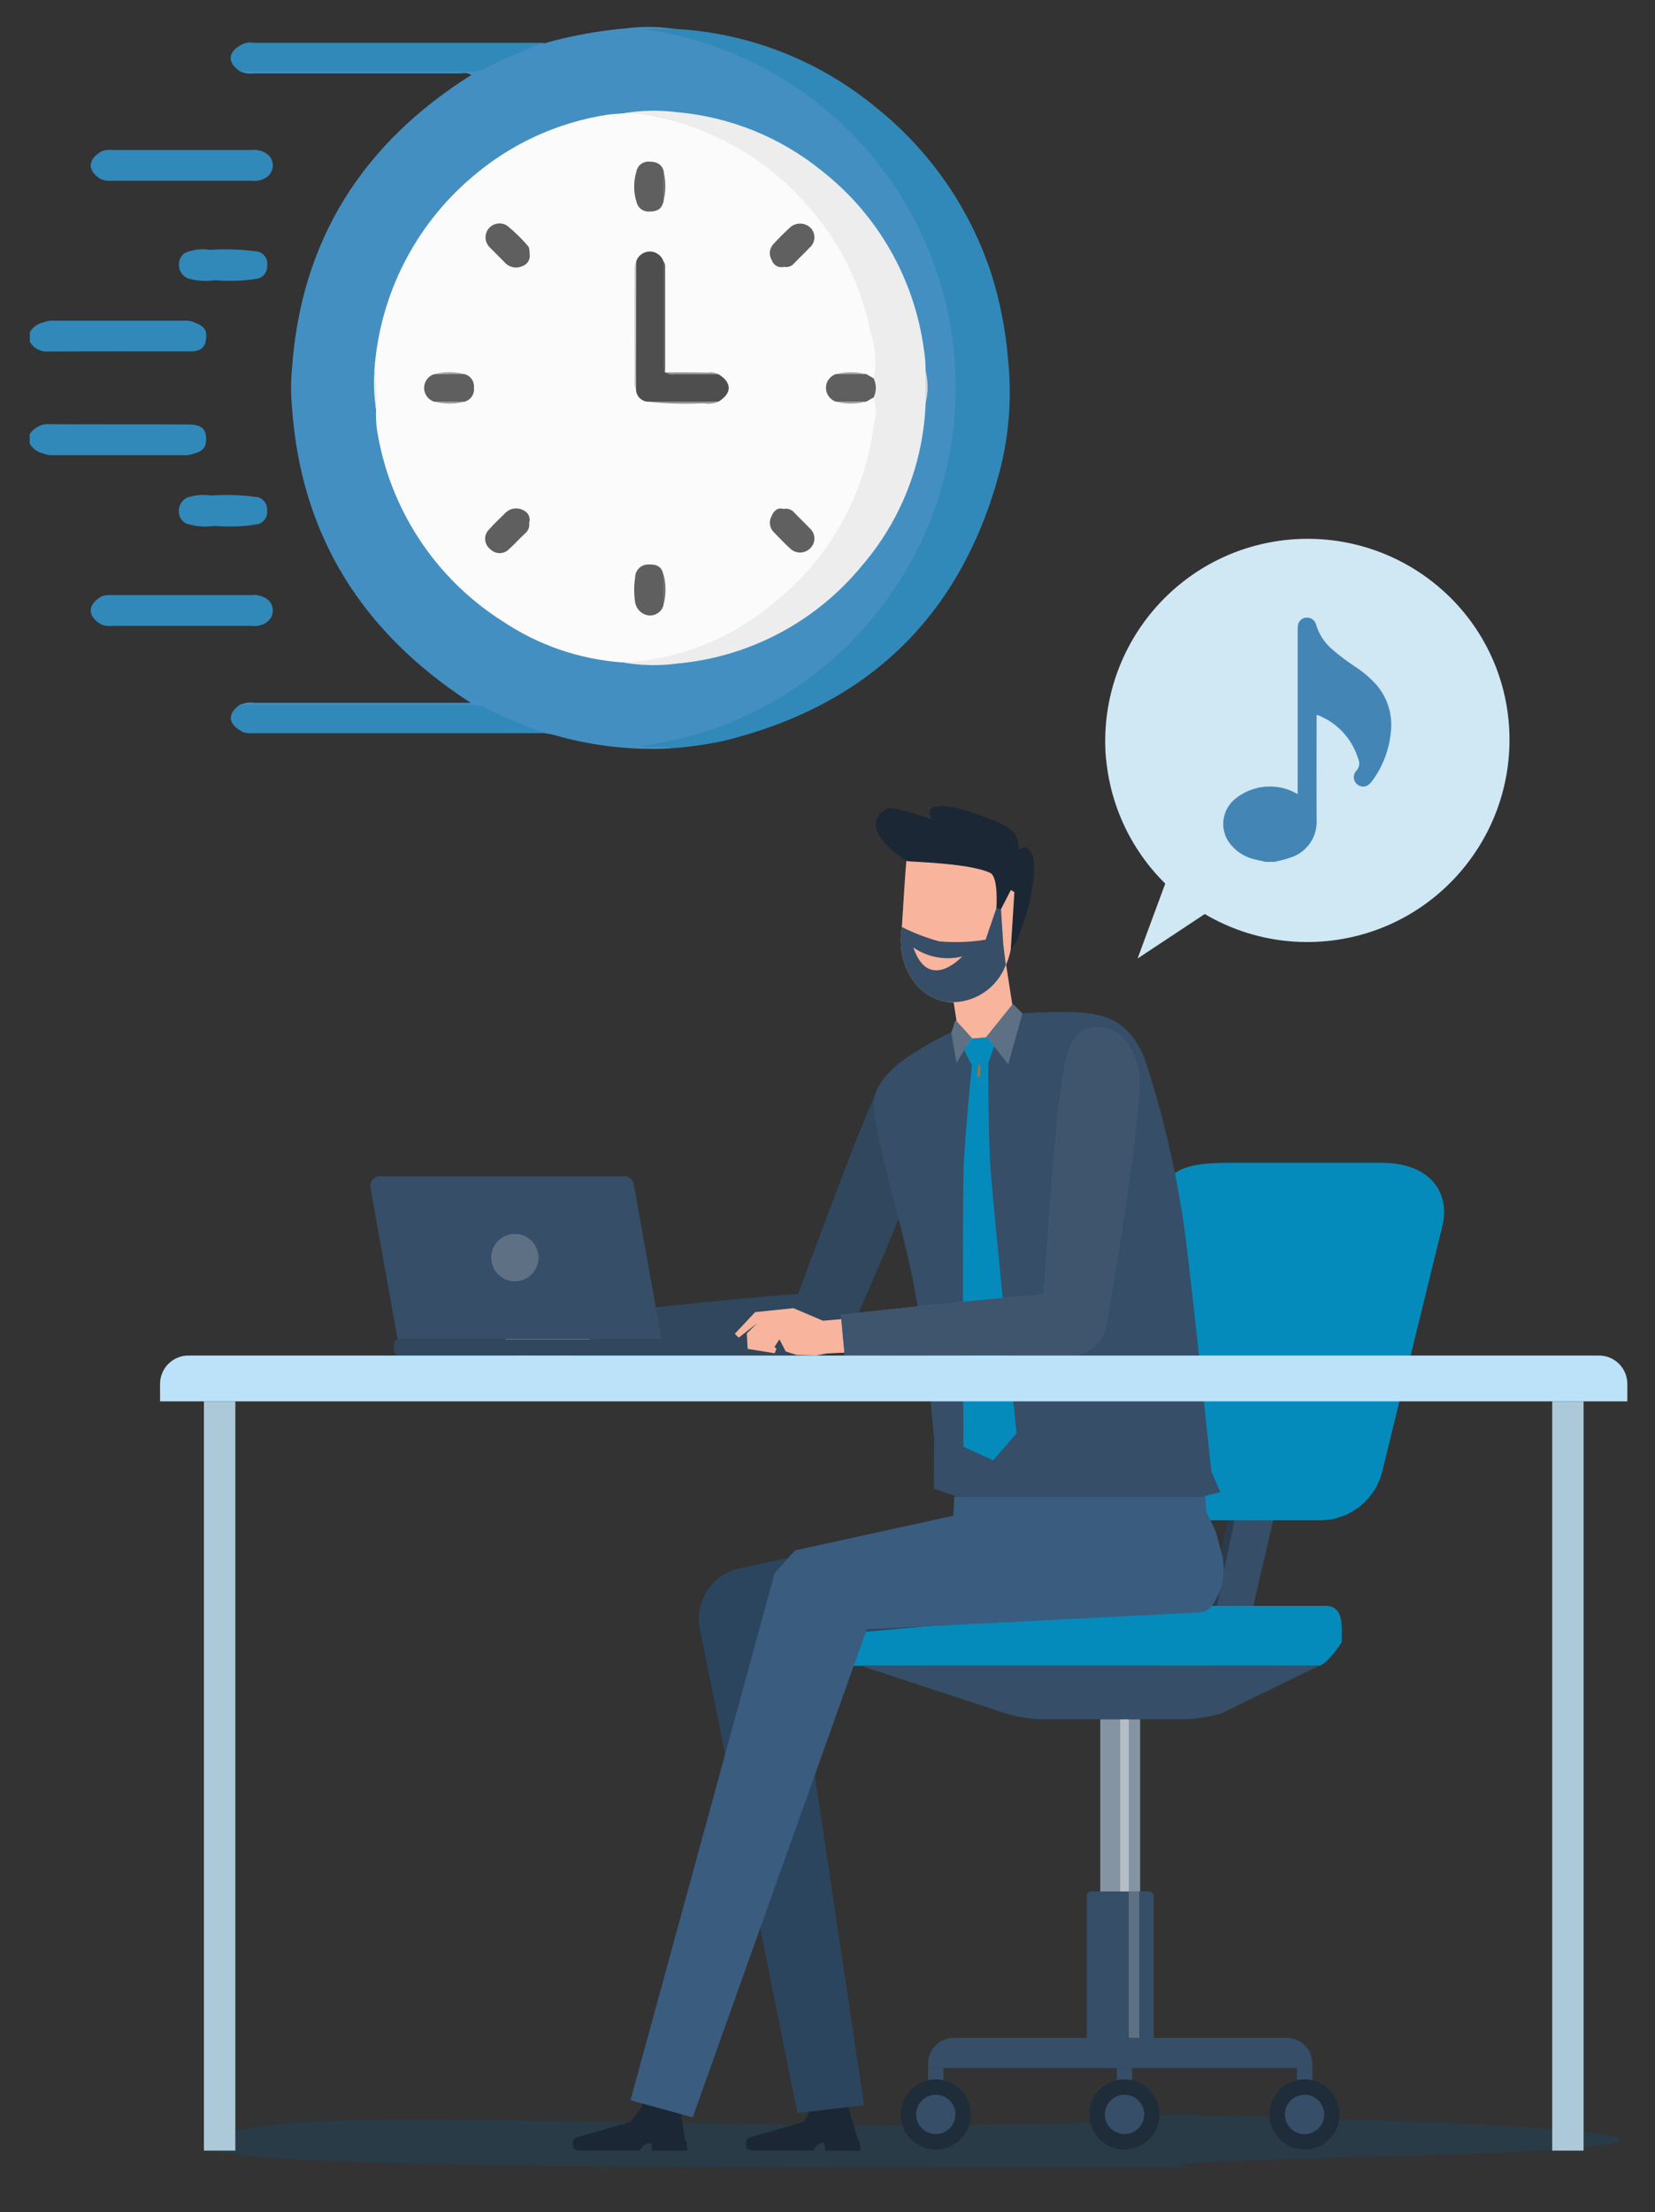
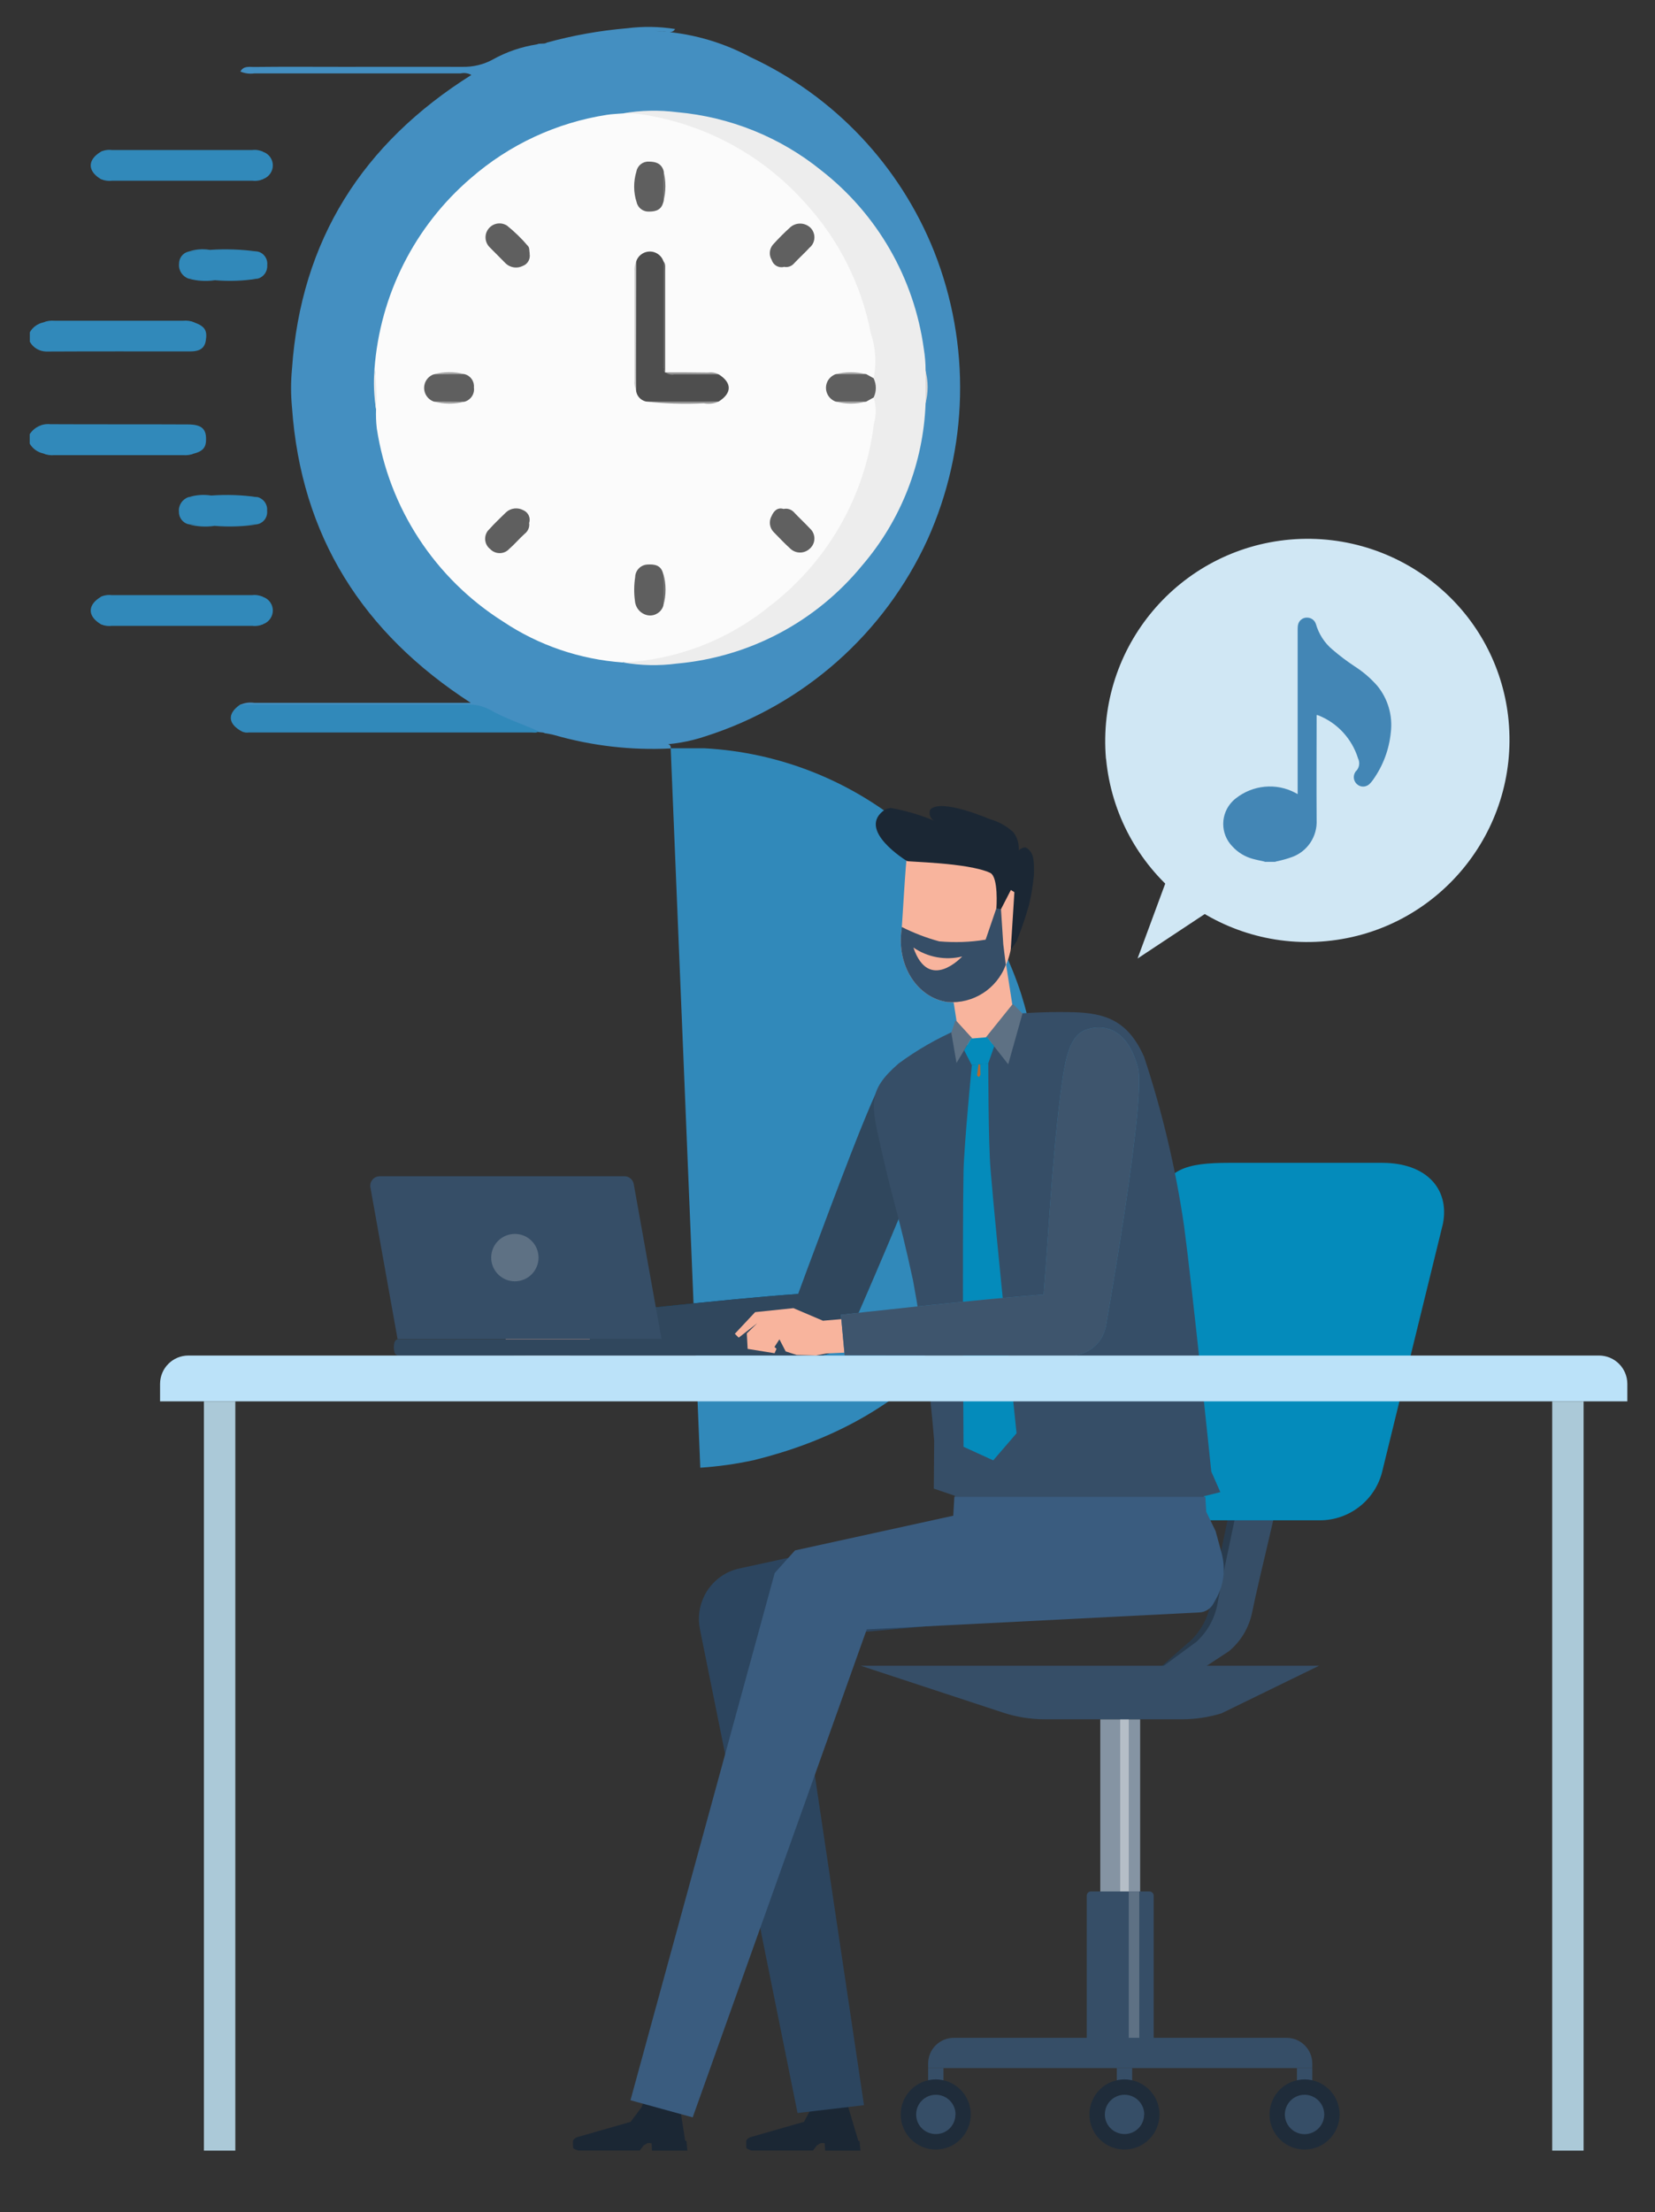
<svg xmlns="http://www.w3.org/2000/svg" id="_レイヤー_5" data-name="レイヤー 5" viewBox="0 0 137 183">
  <rect x="0" y="0" width="137" height="183" fill="#333333" stroke="none" />
  <defs>
    <style>
      .cls-1 {
        fill: #1b2734;
      }

      .cls-1, .cls-2, .cls-3, .cls-4, .cls-5, .cls-6, .cls-7, .cls-8, .cls-9, .cls-10, .cls-11, .cls-12, .cls-13, .cls-14, .cls-15, .cls-16, .cls-17, .cls-18, .cls-19, .cls-20, .cls-21, .cls-22, .cls-23, .cls-24, .cls-25, .cls-26, .cls-27, .cls-28, .cls-29, .cls-30, .cls-31, .cls-32, .cls-33, .cls-34, .cls-35, .cls-36, .cls-37 {
        stroke-width: 0px;
      }

      .cls-2 {
        fill: #d0e7f4;
      }

      .cls-3 {
        fill: #293b4d;
      }

      .cls-4 {
        fill: #616161;
      }

      .cls-5 {
        fill: #5e7184;
      }

      .cls-6 {
        fill: #abc9d8;
      }

      .cls-7 {
        fill: #048bbb;
      }

      .cls-8 {
        fill: #005d92;
        isolation: isolate;
        opacity: .2;
      }

      .cls-9 {
        fill: #3189ba;
      }

      .cls-10 {
        fill: #30475d;
      }

      .cls-11 {
        fill: #fbfbfb;
      }

      .cls-12 {
        fill: #ebebeb;
      }

      .cls-13 {
        fill: #b2b2b2;
      }

      .cls-14 {
        fill: #f8b49d;
      }

      .cls-15 {
        fill: #2c455f;
      }

      .cls-16 {
        fill: #448fc1;
      }

      .cls-17 {
        fill: #1f2c3a;
      }

      .cls-18 {
        fill: #b5bec7;
      }

      .cls-19 {
        fill: #8594a3;
      }

      .cls-20 {
        fill: #00466e;
      }

      .cls-21 {
        fill: #949494;
      }

      .cls-22 {
        fill: #337da7;
      }

      .cls-23 {
        fill: #d7d7d7;
      }

      .cls-24 {
        fill: #4386b5;
      }

      .cls-25 {
        fill: #757575;
      }

      .cls-26 {
        fill: #a2a2a2;
      }

      .cls-27 {
        fill: #bbe2f9;
      }

      .cls-28 {
        fill: #ededed;
      }

      .cls-29 {
        fill: #4e4e4e;
      }

      .cls-30 {
        fill: #a1a1a1;
      }

      .cls-31 {
        fill: #c1c1c1;
      }

      .cls-32 {
        fill: #b7682d;
      }

      .cls-33 {
        fill: #606060;
      }

      .cls-34 {
        fill: #5f5f5f;
      }

      .cls-35 {
        fill: #3e556d;
      }

      .cls-36 {
        fill: #364e67;
      }

      .cls-37 {
        fill: #3a5c7f;
      }
    </style>
  </defs>
-   <path id="_パス_674310" data-name=" パス 674310" class="cls-8" d="M79.29,179.28c-38.37,0-69.79-.15-61.08-2.68,8.71-2.54,29.16-.45,66.94-.89,18.18-.22-2.18-1.27,22.54-.52,38.62,1.12,28.07,2.61,11.14,3.06-31.17.75-17.93,1.04-20.44,1.04h-19.1Z" />
  <path id="_パス_923403" data-name="パス 923403" class="cls-2" d="M91.55,62.76c-.79-9.23,6.05-17.34,15.28-18.13,4.6-.39,9.16,1.13,12.6,4.21,3.11,2.77,5.06,6.62,5.45,10.77.87,9.2-5.88,17.37-15.08,18.24-9.2.87-17.37-5.88-18.24-15.08h0Z" />
  <path id="_パス_923404" data-name="パス 923404" class="cls-2" d="M94.18,79.28l9.07-6-4.98-5.09-4.1,11.09Z" />
  <path id="_パス_923405" data-name="パス 923405" class="cls-24" d="M104.68,71.27c-.34-.08-.69-.14-1.03-.24-.63-.18-1.19-.53-1.63-1.01-1.03-1.05-1.01-2.73.03-3.76.08-.08.16-.15.25-.22,1.41-1.11,3.34-1.3,4.92-.46l.2.11v-13.67c0-.14.01-.27.05-.41.1-.32.4-.53.73-.52.33,0,.63.21.73.53.24.83.72,1.58,1.39,2.13.57.49,1.17.94,1.8,1.36.71.45,1.35,1,1.9,1.63.88,1.08,1.28,2.47,1.11,3.85-.14,1.42-.65,2.77-1.48,3.93-.08.12-.18.23-.28.33-.29.28-.74.29-1.04.02-.29-.26-.35-.69-.13-1.02,0-.01.01-.02.02-.03.3-.27.38-.72.2-1.08-.5-1.62-1.71-2.94-3.28-3.56-.03-.01-.06-.02-.09-.03-.02,0-.04,0-.06,0v.25c0,2.81-.02,5.61,0,8.42.07,1.35-.74,2.59-2,3.06-.43.16-.87.28-1.31.37l-.13.04h-.86Z" />
  <g id="_グループ_158267" data-name="グループ 158267">
    <path id="_パス_923430" data-name="パス 923430" class="cls-9" d="M16.08,26.67c.89.33,1.1.66.95,1.54-.13.73-.69.86-1.3.86-3.97,0-7.94-.01-11.92.01-.56-.02-1.07-.32-1.34-.81v-.79c.24-.42.65-.71,1.12-.81.28-.07.57-.09.86-.06,3.6,0,7.19,0,10.79,0,.29-.04.58-.02.86.06Z" />
    <path id="_パス_923431" data-name="パス 923431" class="cls-9" d="M2.47,35.9c.37-.56,1.02-.88,1.69-.81,3.8.02,7.59,0,11.39.02,1.19,0,1.57.4,1.5,1.41-.04.63-.45.85-.96.99-.28.07-.57.09-.86.06-3.6,0-7.19,0-10.79,0-.29.04-.58.02-.86-.06-.47-.1-.88-.4-1.12-.81v-.79Z" />
    <path id="_パス_923432" data-name="パス 923432" class="cls-16" d="M45.24,3.53c2.17-.6,4.4-1,6.65-1.19,1.33-.17,2.67-.15,3.99.06-.21.37-.57.24-.87.21-.28-.03-.56-.03-.73-.04,2.74.12,5.43.86,7.85,2.16,6.93,3.22,12.37,8.98,15.2,16.08,3.04,7.69,2.85,16.28-.55,23.82-3.56,7.77-10.22,13.67-18.36,16.27-1.36.46-2.79.7-4.22.72.28,0,.57-.02.85-.05.25-.05.49-.01.48.34-3.26.17-6.53-.21-9.66-1.11-.25-.07-.51-.1-.77-.15-.21-.11-.46-.04-.67-.13-1.24-.18-2.43-.59-3.52-1.19-.86-.47-1.83-.69-2.81-.66-5.59.02-11.17.02-16.76,0-.49,0-1.08.19-1.44-.38.36-.16.77-.21,1.16-.15,5.69,0,11.39,0,17.08,0h.83c-8.94-5.78-14.05-13.78-14.8-24.45-.1-1.05-.1-2.12,0-3.17.74-10.67,5.86-18.67,14.85-24.32-.27-.15-.58-.19-.88-.13-5.69,0-11.39,0-17.08,0-.39.06-.8,0-1.16-.15.25-.48.72-.38,1.12-.38,2.48-.03,4.96-.01,7.44-.01,3.27,0,6.54-.01,9.81,0,.87.02,1.74-.18,2.51-.6,1.14-.64,2.38-1.06,3.67-1.26.25-.12.55,0,.8-.13Z" />
-     <path id="_パス_923433" data-name="パス 923433" class="cls-9" d="M55.52,61.9c-.81-.3-1.67,0-2.55-.19,16.38-2.08,27.98-17.04,25.9-33.43-1.71-13.49-12.32-24.13-25.8-25.89h2.81c6.11.33,11.95,2.62,16.66,6.52,4.47,3.58,7.79,8.38,9.55,13.83.72,2.29,1.17,4.65,1.36,7.04.32,3.05.09,6.13-.67,9.11-3.16,11.96-10.82,19.42-22.81,22.38-1.47.32-2.95.53-4.45.63Z" />
+     <path id="_パス_923433" data-name="パス 923433" class="cls-9" d="M55.52,61.9h2.81c6.11.33,11.95,2.62,16.66,6.52,4.47,3.58,7.79,8.38,9.55,13.83.72,2.29,1.17,4.65,1.36,7.04.32,3.05.09,6.13-.67,9.11-3.16,11.96-10.82,19.42-22.81,22.38-1.47.32-2.95.53-4.45.63Z" />
    <path id="_パス_923434" data-name="パス 923434" class="cls-9" d="M19.89,58.28h18.84c.63-.02,1.26.13,1.82.43,1.29.74,2.71,1.18,4.05,1.79-.19.15-.41.09-.61.09h-23.4c-.18.03-.37,0-.54-.07-1.2-.63-1.26-1.5-.16-2.24Z" />
    <path id="_パス_923435" data-name="パス 923435" class="cls-9" d="M8.32,14.8c-1.08-.66-1.08-1.57,0-2.23.17-.08.36-.1.54-.07h12.4c.18-.03.37,0,.54.07.62.22.94.91.71,1.52-.12.33-.38.59-.71.71-.17.07-.36.1-.54.07h-12.4c-.18.03-.37,0-.54-.07Z" />
    <path id="_パス_923436" data-name="パス 923436" class="cls-9" d="M8.32,51.62c-1.08-.66-1.08-1.57,0-2.23.17-.08.36-.1.54-.07h12.4c.18-.03.37,0,.54.07.62.22.94.91.71,1.52-.12.33-.38.59-.71.71-.17.08-.36.1-.54.07h-12.4c-.18.03-.37,0-.54-.07Z" />
    <path id="_パス_923437" data-name="パス 923437" class="cls-9" d="M21.34,20.81c.51.12.84.61.78,1.12.04.52-.29.99-.79,1.12-1.9.12-3.81.12-5.71,0-.51-.17-.85-.67-.8-1.21-.01-.49.31-.92.79-1.03,1.91-.11,3.83-.11,5.74,0Z" />
    <path id="_パス_923438" data-name="パス 923438" class="cls-9" d="M15.6,43.37c-.47-.12-.8-.55-.79-1.04-.05-.54.29-1.04.8-1.21,1.9-.11,3.81-.11,5.71,0,.5.13.84.6.79,1.12.06.52-.27,1-.78,1.12-1.91.11-3.83.11-5.74,0Z" />
-     <path id="_パス_923439" data-name="パス 923439" class="cls-9" d="M20.89,3.52c-.29-.03-.58.02-.85.15h0c-1.2.62-1.27,1.49-.16,2.24h18.84c.42.05.85,0,1.24-.15,1.49-.8,3.07-1.4,4.62-2.06l.64-.16h-24.35Z" />
-     <path id="_パス_923440" data-name="パス 923440" class="cls-9" d="M20.05,60.51h22.02c.85-.01,1.69-.02,2.53-.02l.49.16h-24.27c-.26.03-.53-.02-.77-.13Z" />
    <path id="_パス_923441" data-name="パス 923441" class="cls-9" d="M8.33,14.8h13.48c-.29.14-.61.19-.92.15h-11.63c-.31.04-.63-.01-.92-.15Z" />
    <path id="_パス_923442" data-name="パス 923442" class="cls-9" d="M21.8,49.38h-13.48c.29-.14.61-.19.92-.15h11.63c.32-.04.64.02.92.15Z" />
    <path id="_パス_923443" data-name="パス 923443" class="cls-9" d="M8.33,51.62h13.47c-.29.14-.61.19-.92.15h-11.63c-.32.04-.64-.01-.92-.15Z" />
    <path id="_パス_923444" data-name="パス 923444" class="cls-9" d="M21.8,12.56h-13.47c.29-.14.61-.19.92-.15h11.63c.32-.04.64.02.92.15Z" />
    <path id="_パス_923445" data-name="パス 923445" class="cls-9" d="M16.08,26.67H3.58c.29-.12.61-.17.93-.14h10.65c.32-.03.63.01.92.14Z" />
    <path id="_パス_923446" data-name="パス 923446" class="cls-9" d="M3.58,37.51h12.5c-.29.12-.61.17-.93.14H4.51c-.32.03-.63-.01-.93-.14Z" />
    <path id="_パス_923447" data-name="パス 923447" class="cls-9" d="M15.61,23.05h5.71c-1.17.19-2.35.23-3.53.13-.73.11-1.47.06-2.18-.13Z" />
    <path id="_パス_923448" data-name="パス 923448" class="cls-9" d="M21.32,41.13h-5.71c.6-.19,1.24-.24,1.87-.14,1.28-.09,2.57-.05,3.84.14Z" />
    <path id="_パス_923449" data-name="パス 923449" class="cls-9" d="M21.34,20.81h-5.74c.57-.19,1.18-.24,1.77-.14,1.32-.09,2.65-.04,3.96.14Z" />
    <path id="_パス_923450" data-name="パス 923450" class="cls-9" d="M15.6,43.37h5.73c-1.18.19-2.38.23-3.57.13-.72.11-1.46.06-2.16-.13Z" />
    <path id="_パス_923451" data-name="パス 923451" class="cls-11" d="M51.56,54.8c-3.54-.25-6.96-1.41-9.91-3.38-5.64-3.56-9.46-9.39-10.46-15.99-.06-.52-.08-1.05-.06-1.58-.2-1.11.05-2.23-.13-3.34.46-6.11,3.32-11.78,7.97-15.77,3.18-2.77,7.08-4.59,11.26-5.24.44-.07.89-.08,1.34-.12,2.39-.18,4.8.22,7,1.17,7.61,3.16,12.99,10.1,14.14,18.26.13.62.18,1.26.15,1.89-.04.32-.06.64-.41.79-.31.14-.58-.06-.87-.1-.72-.12-1.45-.11-2.16.01-.78.48-.77.92.02,1.38.71.12,1.43.12,2.14,0,.29-.04.55-.23.86-.11.56.27.46.8.43,1.25-.11,1.71-.43,3.41-.95,5.04-1.01,3.29-2.76,6.31-5.1,8.83-2.81,3.14-6.45,5.42-10.51,6.57-1.54.45-3.15.59-4.74.42Z" />
    <path id="_パス_923452" data-name="パス 923452" class="cls-28" d="M51.56,54.8c4.4-.21,8.63-1.82,12.06-4.59,4.84-3.66,7.99-9.12,8.72-15.15.21-.71.2-1.47-.02-2.18-.31-.48-.31-1.1,0-1.58.25-1.25.17-2.54-.24-3.74-.78-4.04-2.67-7.78-5.46-10.81-3.55-3.97-8.38-6.55-13.64-7.31-.47-.05-.95-.07-1.42-.06,1.48-.26,2.99-.29,4.49-.1,4.37.39,8.53,2.06,11.94,4.82,4.64,3.62,7.68,8.91,8.48,14.74.1.6.15,1.21.15,1.81.12.9.12,1.81,0,2.71-.18,4.93-2.03,9.66-5.24,13.4-3.81,4.66-9.33,7.59-15.33,8.13-1.49.2-3,.17-4.48-.09Z" />
    <path id="_パス_923453" data-name="パス 923453" class="cls-12" d="M31,30.51c.16,1.11.21,2.22.13,3.34-.18-1.1-.22-2.22-.13-3.34Z" />
    <path id="_パス_923454" data-name="パス 923454" class="cls-23" d="M76.61,33.37c0-.9,0-1.8,0-2.71.24.89.24,1.82,0,2.71Z" />
    <path id="_パス_923455" data-name="パス 923455" class="cls-29" d="M59.5,30.97c1.1.69,1.1,1.55,0,2.24-2.01.11-4.03.11-6.04,0-.45-.1-.79-.5-.81-.96-.11-2.87-.02-5.73-.04-8.6-.05-.68-.03-1.37.06-2.04.21-.62.89-.95,1.51-.74.34.12.61.38.73.72.09.73.12,1.47.06,2.2.01,2.08,0,4.17,0,6.25-.04.26-.02.53.07.78v-.02c.99.11,1.98.14,2.97.1.49-.03.99,0,1.48.07Z" />
    <path id="_パス_923456" data-name="パス 923456" class="cls-34" d="M54.92,50.07c-.14.53-.65.88-1.19.84-.63-.06-1.12-.57-1.17-1.21-.09-.65-.08-1.31.02-1.96.01-.55.44-1,.99-1.04.62-.04,1.16.04,1.33.78.11.86.12,1.73.01,2.59Z" />
    <path id="_パス_923457" data-name="パス 923457" class="cls-34" d="M43.8,43.24c.06.34-.08.69-.35.9-.45.4-.84.87-1.3,1.27-.4.44-1.09.46-1.52.06-.01-.01-.03-.03-.04-.04-.48-.36-.57-1.04-.21-1.52.04-.05.09-.1.14-.15.44-.49.92-.94,1.39-1.4.39-.34.95-.4,1.4-.16.41.17.63.62.5,1.04Z" />
    <path id="_パス_923458" data-name="パス 923458" class="cls-34" d="M54.91,16.71c-.15.63-.58.79-1.17.79-.49.03-.93-.29-1.04-.77-.27-.82-.27-1.71-.02-2.54.09-.49.52-.84,1.02-.82.56,0,1.04.13,1.23.75.1.86.1,1.73-.01,2.6Z" />
    <path id="_パス_923459" data-name="パス 923459" class="cls-33" d="M64.87,42.1c.31-.07.64.04.85.27.43.46.9.89,1.33,1.35.46.42.49,1.13.07,1.58-.01.02-.03.03-.05.05-.44.45-1.16.48-1.63.05-.49-.44-.94-.92-1.4-1.39-.34-.35-.41-.89-.17-1.32.19-.45.52-.74.99-.59Z" />
    <path id="_パス_923460" data-name="パス 923460" class="cls-34" d="M43.84,20.97c.09.44-.15.88-.57,1.03-.46.23-1.01.15-1.39-.19-.44-.45-.89-.89-1.33-1.34-.46-.44-.48-1.17-.04-1.63.38-.4,1-.48,1.47-.17.63.51,1.22,1.08,1.74,1.7.12.13.09.4.13.6Z" />
    <path id="_パス_923461" data-name="パス 923461" class="cls-33" d="M64.89,22.08c-.44.11-.88-.15-1.01-.58-.24-.4-.2-.9.1-1.26.46-.51.94-.99,1.45-1.45.48-.41,1.19-.39,1.65.04.44.43.45,1.14.02,1.58-.01.02-.03.03-.05.04-.43.47-.9.89-1.33,1.35-.21.24-.53.34-.84.27Z" />
    <path id="_パス_923462" data-name="パス 923462" class="cls-34" d="M72.32,31.3c.24.5.24,1.08,0,1.58l-.61.34c-.85.1-1.71.09-2.56-.01-.62-.24-.93-.93-.7-1.55.12-.32.38-.57.7-.7.85-.11,1.71-.11,2.56-.01l.61.34Z" />
    <path id="_パス_923463" data-name="パス 923463" class="cls-34" d="M35.89,33.21c-.62-.23-.93-.91-.71-1.53.12-.33.38-.59.71-.71.85-.11,1.71-.12,2.56-.02.5.12.83.59.78,1.1.08.53-.26,1.04-.78,1.18-.85.1-1.71.09-2.56-.02Z" />
    <path id="_パス_923464" data-name="パス 923464" class="cls-31" d="M52.67,21.61c0,3.55-.01,7.09-.02,10.64-.11-.24-.15-.51-.12-.77v-9.02c-.03-.29.02-.58.14-.85Z" />
    <path id="_パス_923465" data-name="パス 923465" class="cls-4" d="M55.06,30.82c-.13-.26-.18-.55-.15-.84,0-2.79,0-5.59,0-8.38.22.25.14.55.15.83,0,2.8,0,5.6,0,8.4Z" />
    <path id="_パス_923466" data-name="パス 923466" class="cls-21" d="M53.46,33.22h6.04c-.39.17-.82.22-1.24.14-1.6.08-3.21.03-4.8-.14Z" />
    <path id="_パス_923467" data-name="パス 923467" class="cls-21" d="M59.5,30.97c-1.23,0-2.46,0-3.69,0-.26.05-.53-.02-.74-.17,1.17,0,2.35,0,3.52.02.31-.04.63,0,.91.15Z" />
    <path id="_パス_923468" data-name="パス 923468" class="cls-26" d="M38.45,30.95l-2.56.02c.84-.24,1.72-.24,2.56-.02Z" />
    <path id="_パス_923469" data-name="パス 923469" class="cls-30" d="M71.71,30.96h-2.56c.84-.22,1.72-.22,2.56,0Z" />
    <path id="_パス_923470" data-name="パス 923470" class="cls-26" d="M35.89,33.21l2.56.02c-.84.22-1.72.21-2.56-.02Z" />
    <path id="_パス_923471" data-name="パス 923471" class="cls-30" d="M69.15,33.21h2.56c-.84.24-1.72.23-2.56,0Z" />
    <path id="_パス_923472" data-name="パス 923472" class="cls-25" d="M54.92,50.07v-2.6c.23.85.23,1.75,0,2.6Z" />
    <path id="_パス_923473" data-name="パス 923473" class="cls-25" d="M54.9,16.71c0-.87,0-1.73.01-2.6.23.85.23,1.75-.01,2.6Z" />
  </g>
  <g id="_グループ_158135" data-name="グループ 158135">
    <g id="_グループ_158127" data-name="グループ 158127">
      <g id="_グループ_158113" data-name="グループ 158113">
        <g id="_グループ_158111" data-name="グループ 158111">
          <rect id="_長方形_62303" data-name="長方形 62303" class="cls-19" x="91.08" y="142.22" width="3.3" height="27.15" />
          <rect id="_長方形_62304" data-name="長方形 62304" class="cls-18" x="92.73" y="142.22" width=".71" height="27.15" />
        </g>
        <g id="_グループ_158112" data-name="グループ 158112">
          <path id="_長方形_62305" data-name="長方形 62305" class="cls-36" d="M90.31,156.46h4.83c.2,0,.36.16.36.35h0v12.14h-5.54v-12.14c0-.2.16-.35.35-.35h0Z" />
          <rect id="_長方形_62306" data-name="長方形 62306" class="cls-5" x="93.44" y="156.46" width=".87" height="12.49" />
        </g>
      </g>
      <g id="_グループ_158126" data-name="グループ 158126">
        <path id="_長方形_62307" data-name="長方形 62307" class="cls-36" d="M108.63,170.7v.37h-31.8v-.37c0-1.18.95-2.13,2.13-2.13h27.54c1.18,0,2.13.95,2.13,2.13Z" />
        <g id="_グループ_158117" data-name="グループ 158117">
          <g id="_グループ_158114" data-name="グループ 158114">
            <rect id="_長方形_62308" data-name="長方形 62308" class="cls-36" x="107.36" y="171.07" width="1.27" height="3.22" />
          </g>
          <g id="_グループ_158115" data-name="グループ 158115">
            <path id="_パス_922902" data-name="パス 922902" class="cls-17" d="M110.89,174.91c0,1.6-1.3,2.9-2.9,2.9s-2.9-1.3-2.9-2.9,1.3-2.9,2.9-2.9h0c1.6,0,2.9,1.3,2.9,2.9Z" />
          </g>
          <g id="_グループ_158116" data-name="グループ 158116">
            <circle id="_楕円形_7816" data-name="楕円形 7816" class="cls-36" cx="107.99" cy="174.91" r="1.63" />
          </g>
        </g>
        <g id="_グループ_158121" data-name="グループ 158121">
          <g id="_グループ_158118" data-name="グループ 158118">
            <rect id="_長方形_62309" data-name="長方形 62309" class="cls-36" x="76.83" y="171.07" width="1.27" height="3.22" />
          </g>
          <g id="_グループ_158119" data-name="グループ 158119">
            <path id="_パス_922903" data-name="パス 922903" class="cls-17" d="M80.36,174.91c0,1.6-1.3,2.9-2.9,2.9s-2.9-1.3-2.9-2.9,1.3-2.9,2.9-2.9,2.9,1.3,2.9,2.9h0Z" />
          </g>
          <g id="_グループ_158120" data-name="グループ 158120">
            <path id="_パス_922904" data-name="パス 922904" class="cls-36" d="M79.09,174.91c0,.9-.73,1.63-1.63,1.62-.9,0-1.63-.73-1.62-1.63,0-.9.73-1.62,1.63-1.62s1.63.73,1.63,1.63h0Z" />
          </g>
        </g>
        <g id="_グループ_158125" data-name="グループ 158125">
          <g id="_グループ_158122" data-name="グループ 158122">
            <rect id="_長方形_62310" data-name="長方形 62310" class="cls-36" x="92.45" y="171.07" width="1.27" height="3.22" />
          </g>
          <g id="_グループ_158123" data-name="グループ 158123">
            <path id="_パス_922905" data-name="パス 922905" class="cls-17" d="M95.98,174.91c0,1.6-1.3,2.9-2.9,2.9s-2.9-1.3-2.9-2.9,1.3-2.9,2.9-2.9c0,0,0,0,0,0,1.6,0,2.9,1.3,2.9,2.9Z" />
          </g>
          <g id="_グループ_158124" data-name="グループ 158124">
            <path id="_パス_922906" data-name="パス 922906" class="cls-36" d="M94.71,174.91c0,.9-.73,1.63-1.63,1.62s-1.63-.73-1.62-1.63c0-.9.73-1.62,1.63-1.62.9,0,1.63.73,1.63,1.63h0Z" />
          </g>
        </g>
      </g>
    </g>
    <g id="_グループ_158134" data-name="グループ 158134">
      <g id="_グループ_158132" data-name="グループ 158132">
        <g id="_グループ_158130" data-name="グループ 158130">
          <g id="_グループ_158128" data-name="グループ 158128">
            <path id="_パス_922907" data-name="パス 922907" class="cls-3" d="M98.38,135.86l-2.88,2.55h3.46l2.19-1.82c.99-.82,1.66-1.95,1.92-3.21.62-3.08,2.41-9.97,3.55-15.99.9-4.72,1.85-8.01,1.47-8.83-.5-1.08-2.28-1.45-2.84-.62-.42.61-1.22,5.14-1.9,9.1-.74,4.33-2.61,12.59-3.14,15.59-.22,1.25-.86,2.39-1.82,3.24Z" />
          </g>
          <g id="_グループ_158129" data-name="グループ 158129">
            <path id="_パス_922908" data-name="パス 922908" class="cls-36" d="M98.97,135.86l-3.47,2.55h3.46l2.77-1.82c.99-.82,1.66-1.95,1.92-3.21.62-3.08,2.41-9.97,3.55-15.99.9-4.72,1.85-8.01,1.47-8.83-.5-1.08-2.28-1.45-2.84-.62-.42.61-1.22,5.14-1.9,9.1-.74,4.33-2.61,12.59-3.14,15.59-.22,1.25-.86,2.39-1.82,3.24Z" />
          </g>
        </g>
        <g id="_グループ_158131" data-name="グループ 158131">
          <path id="_パス_922909" data-name="パス 922909" class="cls-7" d="M99.08,125.76h10.18c2.49,0,4.65-1.73,5.19-4.16l5-20.39c.55-2.89-1.4-5.02-5.04-5.02h-12.68c-3.41,0-5.46.46-5.83,3.45-.63,5.11-.49,7.23-2.02,21.96-.26,2.48,2.7,4.16,5.19,4.16Z" />
        </g>
      </g>
      <g id="_グループ_158133" data-name="グループ 158133">
-         <path id="_パス_922910" data-name="パス 922910" class="cls-7" d="M109.2,137.8h-38.49c-1.11,0-2.01-.9-2.01-2.01v-.94c0-1.11.9-2.01,2-2.01h39.04c1.11,0,1.33.9,1.33,2.01v.94c0,.17-1.38,2.01-1.88,2.01Z" />
        <path id="_パス_922911" data-name="パス 922911" class="cls-36" d="M97.86,142.22h-11.37c-1.18,0-2.36-.19-3.48-.56l-11.76-3.87h37.94l-8.08,3.94c-1.06.32-2.15.49-3.26.49Z" />
      </g>
    </g>
  </g>
  <g id="_グループ_158193" data-name="グループ 158193">
    <g id="_グループ_158180" data-name="グループ 158180">
      <g id="_グループ_158153" data-name="グループ 158153">
        <g id="_グループ_158150" data-name="グループ 158150">
          <path id="_パス_922912" data-name="パス 922912" class="cls-14" d="M43.49,112.13h-.95l-.75-1.48.4-1.19-1.54,1.2-.32-.32,1.68-1.79,2.71-.52,2.9,1.24,3.39-.29.26,3.08h-3.34l-.87.08h-3.57Z" />
          <g id="_グループ_158142" data-name="グループ 158142">
            <g id="_グループ_158141" data-name="グループ 158141">
              <g id="_グループ_158140" data-name="グループ 158140">
                <g id="_グループ_158137" data-name="グループ 158137">
                  <g id="_グループ_158136" data-name="グループ 158136">
                    <path id="_パス_922913" data-name="パス 922913" class="cls-20" d="M48.96,112.11s11.01.02,18.91.02c.99-.09,1.88-.65,2.38-1.51.34-.67.46-1.42.36-2.16-.25-1.64-3.03-1.53-4.58-1.42-5.71.39-17.39,1.72-17.39,1.72l.31,3.35Z" />
                  </g>
                </g>
                <g id="_グループ_158139" data-name="グループ 158139">
                  <g id="_グループ_158138" data-name="グループ 158138">
-                     <path id="_パス_922914" data-name="パス 922914" class="cls-20" d="M65.24,109.28c1.88-5.13,5.19-13.99,6.47-17.02,1.08-2.57,1.32-3.22,2.52-3.11,1.48.14,3.44,2.22,2.61,5.32-.69,2.59-6.28,15.31-6.28,15.31-.95,2.04-2.43,2.65-3.72,2.24-1.03-.28-1.72-1.25-1.64-2.31l.04-.42Z" />
-                   </g>
+                     </g>
                </g>
              </g>
            </g>
          </g>
          <g id="_グループ_158149" data-name="グループ 158149">
            <g id="_グループ_158148" data-name="グループ 158148">
              <g id="_グループ_158147" data-name="グループ 158147">
                <g id="_グループ_158144" data-name="グループ 158144">
                  <g id="_グループ_158143" data-name="グループ 158143">
                    <path id="_パス_922915" data-name="パス 922915" class="cls-10" d="M48.96,112.11s11.01.02,18.91.02c.99-.09,1.88-.65,2.38-1.51.34-.67.46-1.42.36-2.16-.25-1.64-3.03-1.53-4.58-1.42-5.71.39-17.39,1.72-17.39,1.72l.31,3.35Z" />
                  </g>
                </g>
                <g id="_グループ_158146" data-name="グループ 158146">
                  <g id="_グループ_158145" data-name="グループ 158145">
                    <path id="_パス_922916" data-name="パス 922916" class="cls-10" d="M65.24,109.28c1.88-5.13,5.19-13.99,6.47-17.02,1.08-2.57,1.32-3.22,2.52-3.11,1.48.14,3.44,2.22,2.61,5.32-.69,2.59-6.28,15.31-6.28,15.31-.95,2.04-2.43,2.65-3.72,2.24-1.03-.28-1.72-1.25-1.64-2.31l.04-.42Z" />
                  </g>
                </g>
              </g>
            </g>
          </g>
        </g>
        <g id="_グループ_158152" data-name="グループ 158152">
          <g id="_グループ_158151" data-name="グループ 158151">
            <path id="_パス_922917" data-name="パス 922917" class="cls-36" d="M32.91,110.77h21.85l-2.3-12.83c-.07-.37-.39-.64-.76-.64h-20.27c-.43,0-.78.35-.78.78,0,.05,0,.09.01.13l2.25,12.56Z" />
            <path id="_パス_922918" data-name="パス 922918" class="cls-10" d="M32.91,112.13h33.49c.1-.1.15-.15.25-.25v-.85l-.25-.25h-33.49c-.12.04-.21.13-.25.25-.08.28-.08.57,0,.85.04.12.13.21.25.25Z" />
          </g>
          <circle id="_楕円形_7817" data-name="楕円形 7817" class="cls-5" cx="42.62" cy="104.03" r="1.96" />
        </g>
      </g>
      <g id="_グループ_158162" data-name="グループ 158162">
        <g id="_グループ_158160" data-name="グループ 158160">
          <g id="_グループ_158159" data-name="グループ 158159">
            <g id="_グループ_158156" data-name="グループ 158156">
              <g id="_グループ_158155" data-name="グループ 158155">
                <g id="_グループ_158154" data-name="グループ 158154">
                  <rect id="_長方形_62311" data-name="長方形 62311" class="cls-14" x="79.17" y="79.52" width="4.77" height="9.47" transform="translate(-11.97 13.53) rotate(-8.84)" />
                </g>
              </g>
            </g>
            <g id="_グループ_158158" data-name="グループ 158158">
              <path id="_パス_922919" data-name="パス 922919" class="cls-14" d="M74.63,76.92c-.41,2.95,1.3,5.62,3.81,5.97,2.51.35,4.88-1.75,5.29-4.7.06-.42,1.03-5.75,1.01-6.15l-9.64-1.34c-.13.38-.41,5.8-.47,6.22Z" />
              <g id="_グループ_158157" data-name="グループ 158157">
                <path id="_パス_922920" data-name="パス 922920" class="cls-36" d="M78.44,82.89c-2.51-.35-4.22-3.02-3.81-5.97,0-.04.01-.13.02-.24.99.5,2.03.9,3.1,1.19,1.28.11,2.57.07,3.84-.14l.89-2.6.38.06.19,2.92.21,1.7c-.74,1.99-2.71,3.25-4.83,3.08Z" />
              </g>
            </g>
          </g>
          <path id="_パス_922921" data-name="パス 922921" class="cls-14" d="M75.61,78.38c1.18.81,2.65,1.08,4.04.74,0,0-2.76,3.02-4.04-.74Z" />
        </g>
        <g id="_グループ_158161" data-name="グループ 158161">
          <path id="_パス_922922" data-name="パス 922922" class="cls-1" d="M73.7,66.83c1.26.22,2.48.58,3.66,1.07-.35-.16-.5-.57-.36-.92.85-.99,4.91.77,4.91.77.74.2,1.43.58,1.99,1.11.32.43.47.95.43,1.48,0,0,.42-.36.65-.2.63.42.62,1.05.61,2.23-.08.82-.21,1.64-.4,2.45-.29,1.04-.64,2.06-1.04,3.06l-.48.7.3-4.78-.29-.18-.82,1.59-.38-.06s.2-2.62-.52-2.95c-1.86-.86-6.96-.9-6.89-.98,0,0-4.27-2.59-1.81-4.25.14-.06.28-.11.43-.13Z" />
        </g>
      </g>
      <g id="_グループ_158163" data-name="グループ 158163">
        <path id="_パス_922923" data-name="パス 922923" class="cls-36" d="M100.28,121.75l.74,1.68-1.36.34.03,1.31-20.62.49-.03-1.84-1.74-.59.03-3.96c-.36-4.45-.94-8.87-1.75-13.26-1.24-5.71-1.55-6.06-2.61-10.77-.86-3.81-1.22-4.88,1.42-7.18,1.52-1.12,3.16-2.06,4.89-2.81l2.02,2.19,2.61-3.47c1.64-.14,3.28-.19,4.93-.15,2.63.07,4.54.67,5.87,3.7,1.51,4.56,2.62,9.25,3.31,14.01.68,5.09,2.25,20.29,2.25,20.29Z" />
      </g>
      <g id="_グループ_158169" data-name="グループ 158169">
        <path id="_パス_922924" data-name="パス 922924" class="cls-13" d="M80.49,85.9l.82,1.48-1.27-.94.34-.56.08-.02.04.04Z" />
        <path id="_パス_922925" data-name="パス 922925" class="cls-13" d="M81.62,85.8l-.31,1.58.83-1.06-.4-.53-.08-.02-.04.04Z" />
        <g id="_グループ_158165" data-name="グループ 158165">
          <g id="_グループ_158164" data-name="グループ 158164">
            <path id="_パス_922926" data-name="パス 922926" class="cls-5" d="M80.49,85.9h-.1s-1.21,2.03-1.21,2.03l-.43-2.5.32-.99h.09s1.33,1.46,1.33,1.46Z" />
          </g>
        </g>
        <g id="_グループ_158167" data-name="グループ 158167">
          <g id="_グループ_158166" data-name="グループ 158166">
            <path id="_パス_922927" data-name="パス 922927" class="cls-5" d="M81.61,85.81h.1s1.75,2.23,1.75,2.23l1.18-4.2-.75-.75h-.09s-2.19,2.72-2.19,2.72Z" />
          </g>
        </g>
        <g id="_グループ_158168" data-name="グループ 158168">
          <path id="_パス_922928" data-name="パス 922928" class="cls-7" d="M80.44,88.1l1.36-.12.5-1.43-.58-.75-1.33.11-.58.97.63,1.22Z" />
          <path id="_パス_922929" data-name="パス 922929" class="cls-7" d="M81.81,87.97s0,6.61.19,8.81c.44,5.4,2.15,21.78,2.15,21.78l-1.93,2.24-2.46-1.12s-.11-17.16,0-22.77c.04-2.15.69-8.81.69-8.81l1.37-.13Z" />
          <path id="_パス_922930" data-name="パス 922930" class="cls-32" d="M81.13,88.03l.03.88-.13.19-.15-.14.12-.91h.13Z" />
        </g>
      </g>
      <g id="_グループ_158179" data-name="グループ 158179">
        <path id="_パス_922931" data-name="パス 922931" class="cls-14" d="M71.51,108.96l-3.39.29-2.44-1.04-3.17.33-1.68,1.79.32.32,1.54-1.2-.87.85.07,1.28,2.23.36.16-.37-.17-.15.41-.63.52,1,.9.29,1.62.04.84-.16,3.45-.16-.35-2.85Z" />
        <g id="_グループ_158174" data-name="グループ 158174">
          <g id="_グループ_158173" data-name="グループ 158173">
            <g id="_グループ_158172" data-name="グループ 158172">
              <g id="_グループ_158170" data-name="グループ 158170">
                <path id="_パス_922932" data-name="パス 922932" class="cls-22" d="M69.92,112.11s11.01.02,18.92.02c.99-.09,1.88-.65,2.38-1.51.34-.67.46-1.42.36-2.16-.26-1.64-3.03-1.53-4.58-1.42-5.71.39-17.39,1.72-17.39,1.72l.31,3.36Z" />
              </g>
              <g id="_グループ_158171" data-name="グループ 158171">
                <path id="_パス_922933" data-name="パス 922933" class="cls-22" d="M86.2,109.28c.54-5.69.79-12.59,1.6-18.88.36-2.77.69-4.79,2.19-5.25,1.42-.44,3.33-.1,4.21,3.17.7,2.59-2.67,21.46-2.67,21.46-.38,1.63-2.01,2.64-3.64,2.26-.03,0-.06-.01-.09-.02-1.03-.28-1.72-1.25-1.64-2.31l.04-.42Z" />
              </g>
            </g>
          </g>
        </g>
        <g id="_グループ_158178" data-name="グループ 158178">
          <g id="_グループ_158177" data-name="グループ 158177">
            <g id="_グループ_158175" data-name="グループ 158175">
              <path id="_パス_922934" data-name="パス 922934" class="cls-35" d="M69.92,112.11s11.01.02,18.92.02c.99-.09,1.88-.65,2.38-1.51.34-.67.46-1.42.36-2.16-.26-1.64-3.03-1.53-4.58-1.42-5.71.39-17.39,1.72-17.39,1.72l.31,3.36Z" />
            </g>
            <g id="_グループ_158176" data-name="グループ 158176">
              <path id="_パス_922935" data-name="パス 922935" class="cls-35" d="M86.2,109.28c.54-5.69.79-12.59,1.6-18.88.36-2.77.69-4.79,2.19-5.25,1.42-.44,3.33-.1,4.21,3.17.7,2.59-2.67,21.46-2.67,21.46-.38,1.63-2.01,2.64-3.64,2.26-.03,0-.06-.01-.09-.02-1.03-.28-1.72-1.25-1.64-2.31l.04-.42Z" />
            </g>
          </g>
        </g>
      </g>
    </g>
    <g id="_グループ_158192" data-name="グループ 158192">
      <g id="_グループ_158186" data-name="グループ 158186">
        <g id="_グループ_158184" data-name="グループ 158184">
          <g id="_グループ_158183" data-name="グループ 158183">
            <g id="_グループ_158182" data-name="グループ 158182">
              <g id="_グループ_158181" data-name="グループ 158181">
                <path id="_パス_922936" data-name="パス 922936" class="cls-1" d="M68.15,177.29h.12l.03.61h2.93l-.08-.81h-.1s-.95-3.18-.95-3.18l-3.02.25v.39l-.53.97-4.44,1.27s-.35.15-.34.34v.35s.02.21.02.21c0,0,.06.09.42.2h5.09l.31-.41.3-.19.26-.02Z" />
              </g>
            </g>
          </g>
        </g>
        <g id="_グループ_158185" data-name="グループ 158185">
          <path id="_パス_922937" data-name="パス 922937" class="cls-15" d="M58.29,132.03h0c.58-1.17,1.65-2.02,2.93-2.29l22.47-4.88v9.04l-17.93,1.61,5.76,38.63-5.5.65-8.08-40.02c-.19-.92-.07-1.88.35-2.73Z" />
        </g>
      </g>
      <g id="_グループ_158191" data-name="グループ 158191">
        <g id="_グループ_158190" data-name="グループ 158190">
          <g id="_グループ_158189" data-name="グループ 158189">
            <g id="_グループ_158188" data-name="グループ 158188">
              <g id="_グループ_158187" data-name="グループ 158187">
                <path id="_パス_922938" data-name="パス 922938" class="cls-1" d="M53.82,177.29h.12l.03.61h2.93l-.08-.81h-.1s-.47-2.98-.47-2.98l-2.99-.2-.15.4-.91,1.21-4.43,1.27s-.35.15-.34.34v.35s.02.21.02.21c0,0,.05.09.42.2h5.09l.31-.41.3-.19.26-.02Z" />
              </g>
            </g>
          </g>
        </g>
        <path id="_パス_922939" data-name="パス 922939" class="cls-37" d="M52.18,173.73l5.16,1.42,14.41-40.37,27.54-1.4c.48-.02.92-.3,1.15-.72l.23-.41c.64-1.14.8-2.49.46-3.75l-.5-1.84-.78-1.61-.07-1.23h-20.78l-.09,1.56-13.1,2.87-1.68,1.87-11.94,43.61Z" />
      </g>
    </g>
  </g>
  <g id="_グループ_158197" data-name="グループ 158197">
    <g id="_グループ_158194" data-name="グループ 158194">
      <path id="_長方形_62312" data-name="長方形 62312" class="cls-27" d="M134.71,115.92H13.25v-1.44c0-1.3,1.05-2.35,2.35-2.35h116.76c1.3,0,2.35,1.05,2.35,2.35v1.44h0Z" />
    </g>
    <g id="_グループ_158196" data-name="グループ 158196">
      <g id="_グループ_158195" data-name="グループ 158195">
        <rect id="_長方形_62313" data-name="長方形 62313" class="cls-6" x="128.49" y="115.92" width="2.6" height="61.98" />
        <rect id="_長方形_62314" data-name="長方形 62314" class="cls-6" x="16.88" y="115.92" width="2.6" height="61.98" />
      </g>
    </g>
  </g>
</svg>